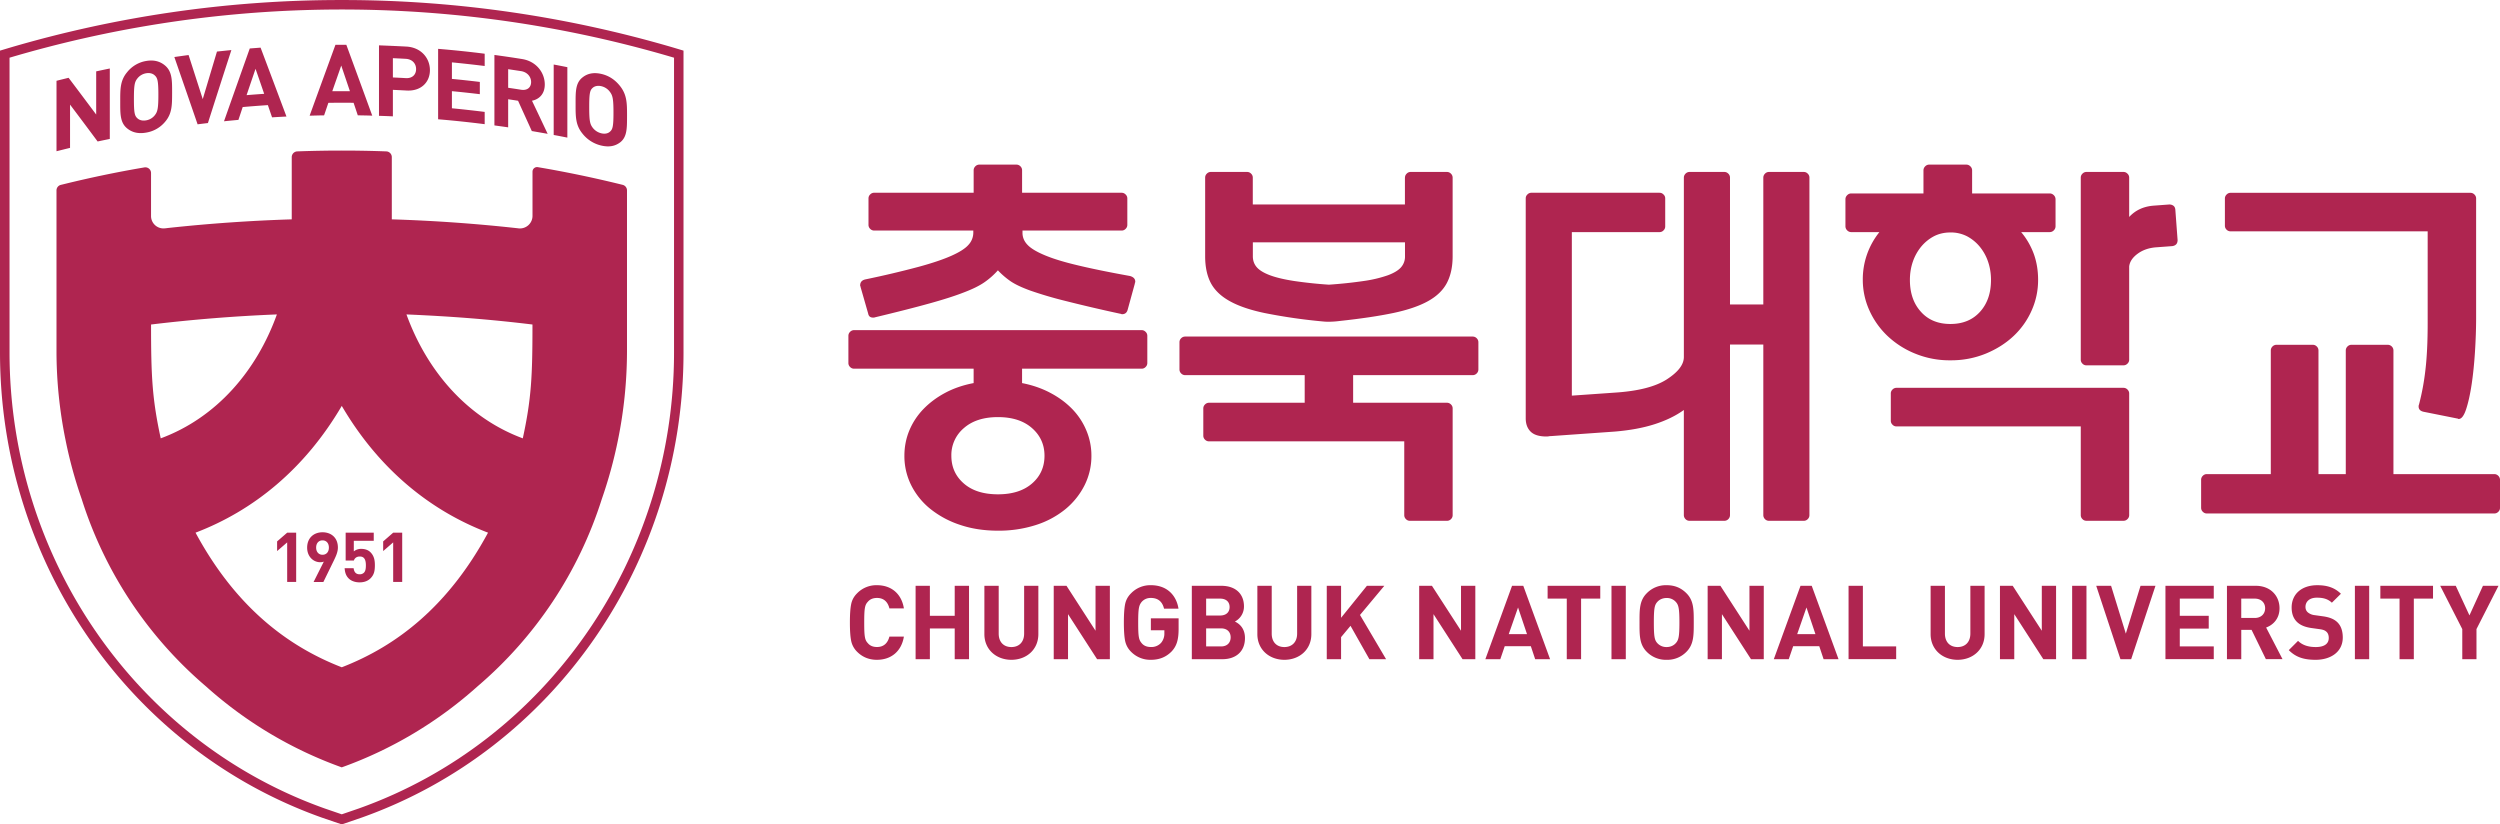
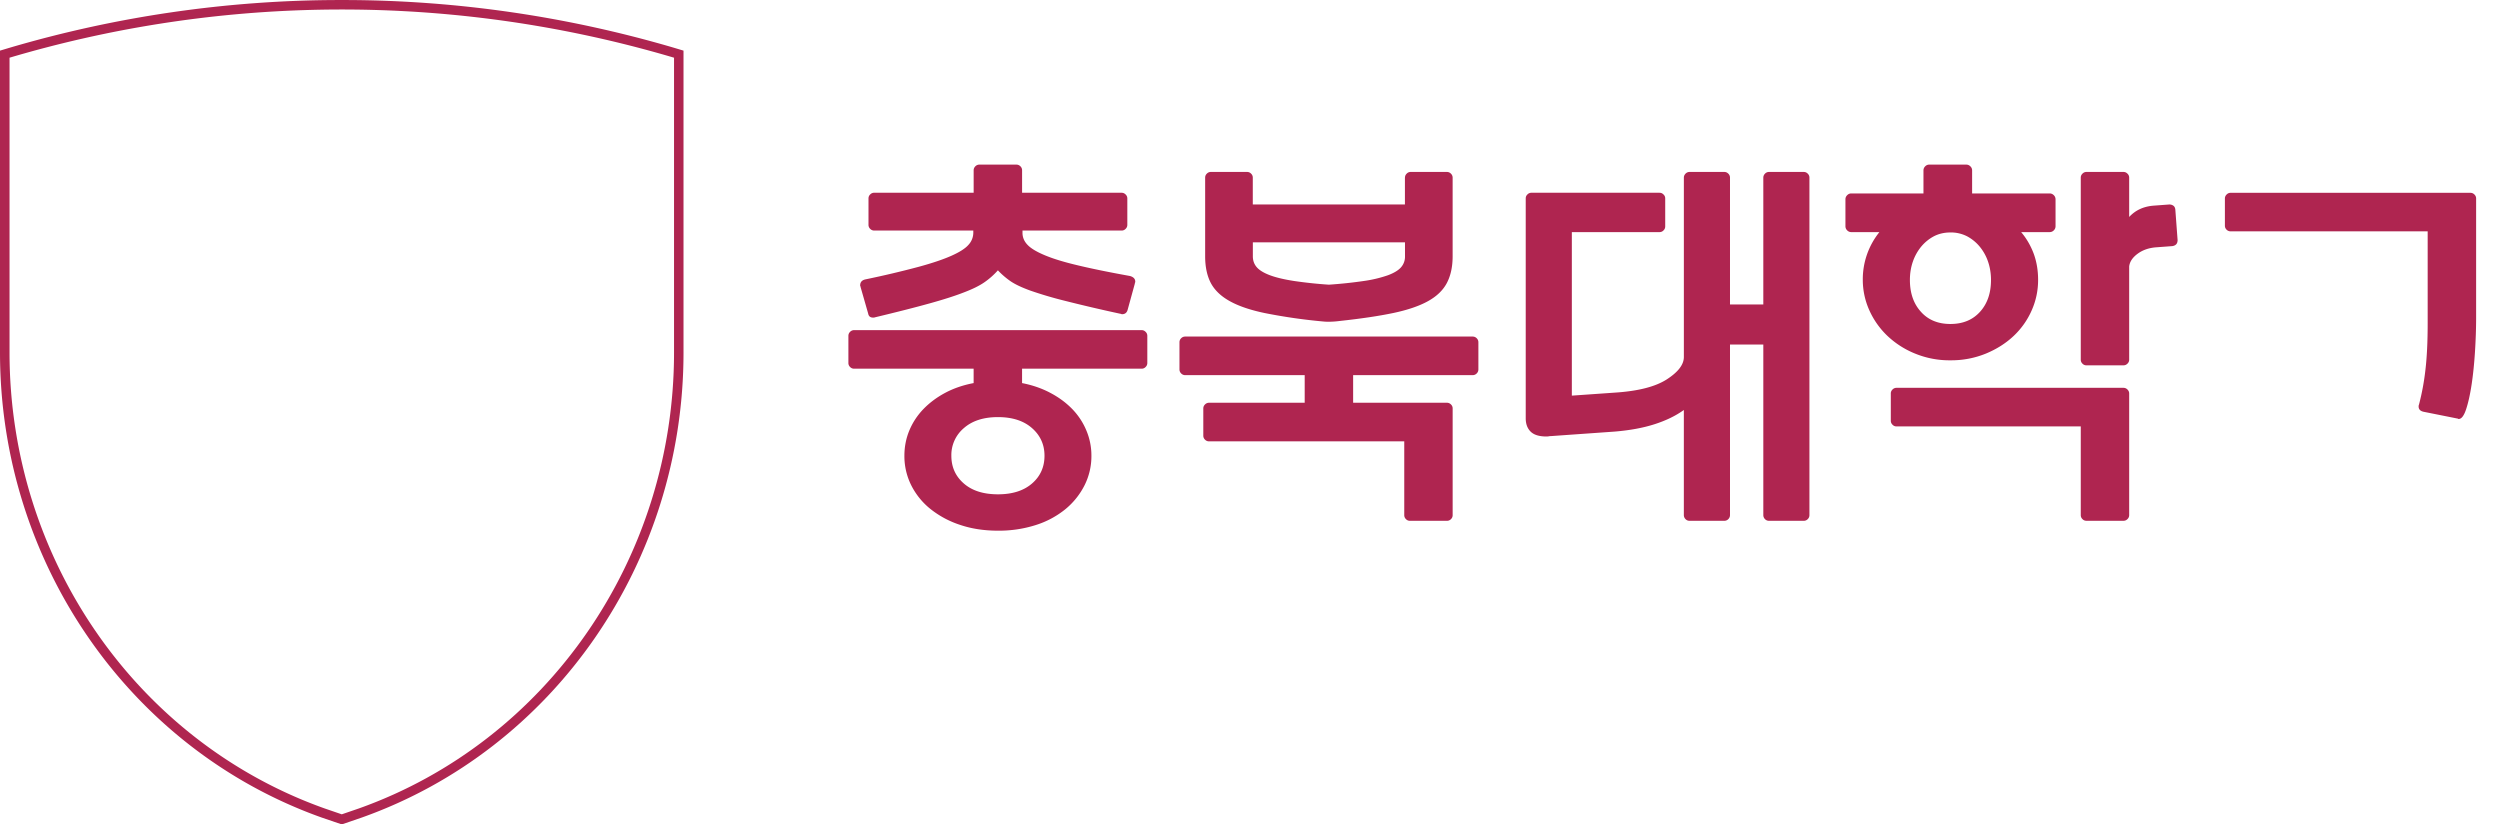
<svg xmlns="http://www.w3.org/2000/svg" width="128.162" height="42.263">
  <g fill="#AF2550">
-     <path d="M31.921 9.476l-.065-.016a59.106 59.106 0 00-4.284-.891.234.234 0 00-.273.231v2.266a.646.646 0 01-.713.642l-.008-.002a81.453 81.453 0 00-6.492-.461V8.054a.294.294 0 00-.281-.293 61.922 61.922 0 00-4.568 0 .295.295 0 00-.281.293v3.191c-2.115.066-4.23.214-6.337.442-.054.007-.107.014-.161.019h-.007a.636.636 0 01-.708-.631V8.871a.292.292 0 00-.342-.289 57.677 57.677 0 00-4.216.88l-.067.016a.292.292 0 00-.222.284v8.266a22.81 22.81 0 00.463 4.524c.207 1.037.487 2.052.831 3.039a20.889 20.889 0 006.37 9.597 21.052 21.052 0 006.96 4.151 21.07 21.07 0 006.958-4.151 20.906 20.906 0 006.371-9.597c.343-.986.623-2.002.832-3.039.3-1.474.457-2.988.462-4.524V9.76a.293.293 0 00-.222-.284zM8.24 22.472c-.439-2.028-.496-3.176-.496-5.836a80.93 80.93 0 016.451-.517C13.16 19 11.111 21.407 8.24 22.472zm9.281 11.736c-2.835-1.099-5.47-3.146-7.497-6.901 2.97-1.131 5.604-3.269 7.497-6.499 1.892 3.23 4.527 5.368 7.498 6.499-2.027 3.756-4.664 5.803-7.498 6.901zm9.28-11.736c-2.87-1.065-4.92-3.474-5.964-6.353 2.252.097 4.254.249 6.46.517 0 2.662-.056 3.808-.496 5.836zM5.005 7.253c-.472-.636-.943-1.265-1.414-1.89v2.218c-.231.056-.463.115-.694.172V4.142c.206-.053.413-.103.619-.154.471.621.94 1.25 1.415 1.884V3.659c.231-.05.465-.1.698-.148v3.611c-.208.043-.416.086-.624.131zm3.458-1.009a1.593 1.593 0 01-.972.554c-.409.072-.722-.012-.974-.217-.363-.296-.353-.748-.353-1.373 0-.623-.011-1.073.354-1.508a1.58 1.58 0 01.974-.574c.41-.069.718.021.973.236.363.31.358.762.358 1.386-.001.623.004 1.074-.36 1.496zm-.522-2.371c-.102-.102-.257-.15-.45-.117a.72.72 0 00-.454.274c-.138.176-.172.35-.172 1.045s.035.856.172.983c.101.1.263.146.454.112a.711.711 0 00.45-.269c.137-.175.178-.349.178-1.043 0-.695-.041-.857-.178-.985zm2.718 2.435c-.175.022-.352.042-.529.065-.396-1.155-.795-2.303-1.192-3.45.243-.035.485-.069.73-.102l.726 2.26.729-2.438c.246-.026.491-.052.738-.076a822.74 822.74 0 00-1.202 3.741zm3.288-.293l-.214-.626c-.432.028-.861.061-1.291.099l-.219.658c-.246.022-.491.046-.739.071.44-1.249.881-2.493 1.32-3.732l.555-.043c.443 1.173.885 2.351 1.327 3.532-.245.012-.492.026-.739.041zM13.1 3.528c-.153.449-.307.899-.459 1.35.3-.025.602-.048.902-.068-.148-.429-.294-.856-.443-1.282zm5.242 2.384c-.072-.214-.142-.428-.215-.642a46.52 46.52 0 00-1.294.002l-.218.642c-.248.003-.494.01-.742.017.442-1.217.883-2.427 1.323-3.633l.559-.001c.442 1.205.886 2.416 1.328 3.632-.247-.009-.495-.013-.741-.017zm-.848-2.551c-.152.438-.307.877-.46 1.315h.905l-.445-1.315zm3.347 1.28c-.233-.013-.467-.024-.7-.035v1.359c-.236-.012-.474-.02-.712-.027V2.325c.473.018.943.038 1.412.063.75.045 1.199.595 1.199 1.208.001.613-.449 1.088-1.199 1.045zm-.035-1.625c-.222-.013-.445-.023-.665-.034v.989c.22.01.443.021.665.034.32.017.523-.167.525-.461.001-.293-.205-.509-.525-.528zm1.654 3.099V2.504c.797.066 1.594.149 2.387.25v.629a66.856 66.856 0 00-1.68-.186v.848c.479.045.954.098 1.431.155v.628a56.856 56.856 0 00-1.431-.154v.877c.562.054 1.121.117 1.68.186v.629c-.793-.1-1.589-.185-2.387-.251zm4.803.603c-.234-.518-.471-1.037-.705-1.553a88.665 88.665 0 00-.507-.077v1.44c-.234-.034-.47-.066-.705-.099V2.817c.473.064.944.133 1.415.209.734.116 1.167.701 1.167 1.304 0 .506-.308.766-.656.834.269.563.536 1.129.804 1.697-.271-.049-.543-.096-.813-.143zm-.547-3.071a132.51 132.51 0 00-.665-.1V4.5c.222.032.444.065.665.101.309.049.511-.115.511-.394s-.202-.51-.511-.56zm1.669 3.272V3.308c.234.043.467.089.7.136v3.611a39.346 39.346 0 00-.7-.136zm3.406.38c-.251.19-.557.258-.961.164a1.716 1.716 0 01-.969-.613c-.363-.442-.353-.891-.353-1.515 0-.623-.011-1.079.353-1.365.25-.2.563-.273.969-.18.404.094.711.311.961.627.358.456.354.906.354 1.529-.001.626.004 1.078-.354 1.353zm-.517-2.581a.758.758 0 00-.446-.299c-.189-.044-.35-.004-.45.09-.136.122-.172.281-.172.977s.036.869.172 1.052a.78.78 0 00.45.296c.19.045.347.006.446-.088.136-.118.176-.276.176-.972 0-.694-.04-.872-.176-1.056z" />
-     <path d="M14.722 29.834v-2.029l-.516.446v-.496l.516-.447h.461v2.526h-.461zm2.39-1.093l-.534 1.094h-.502l.525-1.044a.515.515 0 01-.188.031c-.34 0-.667-.28-.667-.747 0-.498.341-.788.788-.788.446 0 .788.28.788.781 0 .23-.098.441-.21.673zm-.578-1.039c-.188 0-.327.135-.327.37 0 .222.132.368.327.368.188 0 .326-.134.326-.368 0-.236-.138-.37-.326-.37zm2.46 1.946c-.114.115-.296.207-.557.207-.263 0-.455-.092-.564-.203-.156-.156-.191-.34-.206-.524h.461c.025.199.117.313.31.313a.296.296 0 00.219-.082c.082-.082.1-.217.1-.376 0-.292-.085-.454-.309-.454-.188 0-.273.106-.306.205h-.422v-1.426h1.44v.415h-1.022v.544a.587.587 0 01.38-.129c.21 0 .369.068.473.172.198.198.227.435.227.674-.001.283-.04.48-.224.664zm1.162.186v-2.029l-.513.446v-.496l.513-.447h.463v2.526h-.463z" />
    <path d="M34.939 2.565l-.346-.104a60.215 60.215 0 00-16.87-2.46L17.521 0l-.205.001A60.194 60.194 0 00.449 2.461l-.346.104-.103.03v15.476C0 28.819 6.626 38.399 16.488 41.91l.986.337.047.017.047-.017.983-.337c9.863-3.509 16.489-13.089 16.489-23.839V2.595l-.101-.03zM17.521 41.746l-.869-.298C6.984 38.009.489 28.613.489 18.071V2.958A59.915 59.915 0 0116.016.506h.002a59.942 59.942 0 0118.536 2.452V18.07c0 10.543-6.496 19.938-16.162 23.377l-.871.299z" />
  </g>
  <path fill="#AF2550" d="M55.951 23.363a3.32 3.32 0 01-.352 1.515 3.793 3.793 0 01-.979 1.223 4.6 4.6 0 01-1.514.813 6.204 6.204 0 01-1.949.291c-.711 0-1.361-.1-1.949-.301a4.846 4.846 0 01-1.514-.815 3.662 3.662 0 01-.98-1.212 3.34 3.34 0 01-.35-1.515c0-.452.083-.882.251-1.289.169-.407.408-.772.718-1.096.311-.322.682-.602 1.115-.834s.921-.401 1.465-.504v-.738h-6.129a.277.277 0 01-.204-.087.277.277 0 01-.087-.203v-1.396c0-.078.029-.146.087-.203a.28.28 0 01.204-.088h14.742c.078 0 .146.029.203.088a.274.274 0 01.088.203v1.396a.273.273 0 01-.088.203.273.273 0 01-.203.087h-6.13v.738c.53.103 1.017.271 1.454.504.44.232.815.512 1.126.834.31.323.549.688.718 1.096a3.3 3.3 0 01.257 1.29zm1.55-13.481c.078 0 .146.029.203.088a.27.27 0 01.088.202v1.358a.276.276 0 01-.088.203.277.277 0 01-.203.087h-5.083v.117c0 .232.087.439.263.62.173.182.471.358.892.533.42.176.981.348 1.688.514.703.169 1.593.351 2.667.545.181.051.271.148.271.29 0 .025-.003.043-.01.048-.008.008-.011.023-.011.05l-.368 1.339c-.039.155-.137.232-.291.232a.084.084 0 01-.039-.01.079.079 0 00-.038-.011 82.095 82.095 0 01-2.861-.669 20.263 20.263 0 01-1.765-.522c-.447-.163-.786-.324-1.019-.485a4.016 4.016 0 01-.64-.553 3.868 3.868 0 01-.689.611c-.251.175-.604.35-1.057.522-.453.177-1.038.364-1.755.563-.718.2-1.646.437-2.783.709a.275.275 0 01-.117.018c-.143 0-.226-.07-.251-.212l-.389-1.358a.092.092 0 00-.009-.039.082.082 0 01-.011-.039c0-.168.09-.271.271-.311a48.634 48.634 0 002.717-.641c.711-.193 1.276-.384 1.696-.572.421-.188.712-.375.873-.563a.912.912 0 00.243-.61v-.117h-5.082a.278.278 0 01-.204-.087.28.28 0 01-.087-.203v-1.358c0-.078.029-.146.087-.202a.275.275 0 01.204-.088h5.1V8.73c0-.078.03-.146.088-.205a.284.284 0 01.204-.086h1.901c.077 0 .146.029.204.086a.282.282 0 01.086.205v1.152h5.104zM51.16 25.341c.737 0 1.318-.184 1.745-.553s.641-.844.641-1.426c0-.568-.214-1.041-.641-1.416s-1.008-.563-1.745-.563c-.738 0-1.319.188-1.747.563a1.807 1.807 0 00-.642 1.416c0 .583.215 1.057.642 1.426.425.37 1.008.553 1.747.553zm24.629-6.401a.284.284 0 01-.086.204.286.286 0 01-.205.088h-6.13v1.415h4.811c.078 0 .146.03.205.088a.275.275 0 01.086.204v5.47a.278.278 0 01-.086.204.278.278 0 01-.205.086h-1.9a.27.27 0 01-.203-.086.277.277 0 01-.087-.204v-3.783h-10.01c-.078 0-.147-.029-.205-.087s-.087-.126-.087-.204v-1.396c0-.08.029-.146.087-.204s.127-.088.205-.088h4.906v-1.415h-6.129a.282.282 0 01-.204-.088.285.285 0 01-.087-.204v-1.397a.28.28 0 01.087-.202.279.279 0 01.204-.087h14.742a.28.28 0 01.205.087.281.281 0 01.086.202v1.397zm-3.763-9.834c0-.077.028-.146.087-.203a.274.274 0 01.203-.088h1.862c.077 0 .146.029.204.088a.281.281 0 01.087.203v4.034c0 .53-.097.983-.291 1.358s-.517.688-.97.94c-.452.251-1.051.455-1.794.611-.745.155-1.659.291-2.745.407a4.46 4.46 0 01-.545.038c-.09 0-.178-.002-.26-.01a28.394 28.394 0 01-3.027-.435c-.743-.155-1.342-.359-1.793-.611-.454-.252-.777-.563-.972-.931-.192-.368-.29-.825-.29-1.368V9.106c0-.077.027-.146.086-.203a.278.278 0 01.204-.088h1.863c.077 0 .145.029.203.088a.276.276 0 01.086.203v1.377h7.799V9.106h.003zm0 3.317h-7.799v.717c0 .22.068.407.204.563.136.154.359.289.67.407.311.116.715.213 1.213.291a22.58 22.58 0 001.813.193 23.188 23.188 0 001.814-.193 6.46 6.46 0 001.213-.291c.312-.117.533-.252.67-.407a.827.827 0 00.203-.563l-.001-.717zm16.575 14.19a.278.278 0 01-.204.086h-1.784a.278.278 0 01-.205-.086.288.288 0 01-.086-.204v-5.391c-.415.298-.912.54-1.494.727-.581.188-1.261.314-2.036.379l-3.278.232a.586.586 0 00-.117.011.626.626 0 01-.116.01c-.375 0-.647-.084-.815-.252s-.25-.395-.25-.68V10.172c0-.078.027-.146.086-.202a.278.278 0 01.204-.088h6.57c.079 0 .146.029.203.088.06.056.088.124.088.202v1.436a.273.273 0 01-.088.204.27.27 0 01-.203.087H80.58v8.383l2.231-.156c1.177-.078 2.056-.303 2.639-.679.581-.375.873-.757.873-1.146V9.106c0-.077.03-.146.086-.203a.28.28 0 01.205-.088h1.784c.077 0 .146.029.204.088a.276.276 0 01.086.203v6.501h1.708V9.106c0-.077.03-.146.086-.203a.276.276 0 01.205-.088h1.784c.077 0 .146.029.203.088a.276.276 0 01.086.203v17.303c0 .078-.028.146-.086.204s-.126.086-.203.086h-1.784a.274.274 0 01-.205-.086.288.288 0 01-.086-.204v-8.747h-1.708v8.747a.285.285 0 01-.087.204zm15.882-12.261c0 .541-.108 1.06-.327 1.555a4.013 4.013 0 01-.918 1.307c-.397.376-.873.68-1.426.91a4.68 4.68 0 01-1.822.347 4.64 4.64 0 01-1.82-.347 4.534 4.534 0 01-1.426-.919 4.144 4.144 0 01-.921-1.317 3.783 3.783 0 01-.327-1.534 3.857 3.857 0 01.851-2.455h-1.445a.283.283 0 01-.207-.09.287.287 0 01-.089-.207v-1.388c0-.079.03-.147.089-.207.06-.06.128-.09.207-.09h3.704V8.736c0-.08.029-.149.088-.208a.282.282 0 01.207-.089h1.902c.078 0 .148.029.208.089a.28.28 0 01.089.208v1.181h3.98c.078 0 .148.03.208.09a.29.29 0 01.089.207v1.388a.291.291 0 01-.089.207c-.06.06-.13.09-.208.09h-1.466c.278.329.491.7.644 1.107.15.41.225.858.225 1.346zm-7.552 5.821c0-.078.029-.146.088-.204a.277.277 0 01.203-.087h11.639c.078 0 .145.029.203.087s.088.126.088.204v6.235c0 .078-.029.146-.088.204s-.125.086-.203.086h-1.9a.273.273 0 01-.204-.086.277.277 0 01-.087-.204V21.86h-9.447a.268.268 0 01-.203-.087.275.275 0 01-.088-.202v-1.398zm3.058-3.564c.634 0 1.139-.207 1.516-.624.376-.415.563-.959.563-1.633 0-.329-.05-.641-.149-.932a2.43 2.43 0 00-.425-.771 2.146 2.146 0 00-.652-.535 1.811 1.811 0 00-.852-.197c-.316 0-.601.066-.852.197-.25.133-.468.312-.653.535a2.481 2.481 0 00-.425.771c-.1.291-.149.603-.149.932 0 .674.188 1.218.566 1.633.373.418.879.624 1.512.624zm9.163 1.83c0 .078-.029.145-.088.203s-.125.087-.203.087h-1.9a.274.274 0 01-.204-.087.275.275 0 01-.087-.203V9.106c0-.077.028-.146.087-.203a.275.275 0 01.204-.088h1.9c.078 0 .145.029.203.088a.274.274 0 01.088.203v2.017c.323-.349.742-.542 1.261-.581l.796-.059c.078 0 .145.02.203.059.058.039.094.104.105.193l.117 1.571c0 .181-.09.284-.271.311l-.795.059c-.389.025-.715.135-.98.33-.264.193-.411.414-.436.658v4.775zm5.197-6.579h10.105v4.729c0 .931-.039 1.725-.116 2.378a12.444 12.444 0 01-.329 1.774.215.215 0 00-.019.097c0 .143.083.232.252.271l1.745.349c.014 0 .022.004.029.013a.052.052 0 00.029.008c.143 0 .269-.165.378-.494.11-.33.204-.75.282-1.261.077-.512.135-1.073.174-1.688s.059-1.198.059-1.755v-6.106a.272.272 0 00-.086-.202.279.279 0 00-.205-.088h-12.299a.27.27 0 00-.201.088.269.269 0 00-.088.202v1.397c0 .077.028.146.088.204a.283.283 0 00.202.084z" />
-   <path fill="#AF2550" d="M128.074 24.392a.279.279 0 00-.203-.087h-5.172v-6.337a.283.283 0 00-.086-.206.286.286 0 00-.205-.086h-1.861a.28.28 0 00-.203.086.285.285 0 00-.088.206v6.337h-1.4v-6.337a.284.284 0 00-.087-.206.28.28 0 00-.203-.086h-1.863a.284.284 0 00-.204.086.288.288 0 00-.087.206v6.337h-3.282a.277.277 0 00-.203.087.279.279 0 00-.087.204v1.435c0 .08.028.147.087.205s.125.087.203.087h14.742c.079 0 .146-.029.204-.087s.087-.125.087-.205v-1.435a.293.293 0 00-.089-.204zm-83.119 9.433c-.4 0-.739-.137-1.014-.411a1.086 1.086 0 01-.307-.566c-.043-.211-.064-.521-.064-.935s.021-.724.064-.935c.042-.217.143-.401.307-.564A1.374 1.374 0 0144.955 30c.724 0 1.258.422 1.383 1.188h-.743c-.081-.323-.28-.534-.635-.534-.2 0-.359.063-.469.195-.155.163-.187.332-.187 1.062s.031.899.187 1.062c.109.133.269.196.469.196.354 0 .554-.213.635-.534h.743c-.126.769-.665 1.19-1.383 1.19zm3.988-.032v-1.574H47.67v1.574h-.732v-3.762h.732v1.539h1.273v-1.539h.734v3.762h-.734zm2.905.032c-.771 0-1.384-.521-1.384-1.319v-2.474h.734v2.448c0 .433.253.691.65.691.396 0 .654-.259.654-.691v-2.448h.729v2.474c.001.797-.611 1.319-1.383 1.319zm4.394-.032l-1.49-2.309v2.309h-.733v-3.762h.655l1.488 2.304v-2.304h.735v3.762h-.655zm3.82-.396c-.291.296-.641.428-1.063.428a1.38 1.38 0 01-1.014-.411 1.093 1.093 0 01-.307-.566c-.042-.211-.063-.521-.063-.935s.021-.724.063-.935c.043-.217.143-.401.307-.564A1.373 1.373 0 0158.999 30c.856 0 1.316.55 1.416 1.204h-.74c-.088-.363-.31-.55-.676-.55a.6.6 0 00-.47.201c-.138.174-.18.313-.18 1.056 0 .74.031.888.18 1.062.11.133.27.196.47.196a.668.668 0 00.523-.213.732.732 0 00.169-.5v-.144h-.692v-.614h1.422v.55c-.001.553-.101.875-.359 1.149zm2.609.396h-1.573v-3.762h1.51c.735 0 1.164.413 1.164 1.057a.87.87 0 01-.466.776c.227.106.517.345.517.846 0 .704-.481 1.083-1.152 1.083zm-.121-3.105h-.718v.866h.718c.313 0 .485-.175.485-.434.001-.259-.172-.432-.485-.432zm.048 1.526h-.766v.925h.766c.333 0 .491-.213.491-.466s-.158-.459-.491-.459zm3.245 1.611c-.771 0-1.385-.521-1.385-1.319v-2.474h.736v2.448c0 .433.252.691.648.691.397 0 .655-.259.655-.691v-2.448h.729v2.474c.002.797-.611 1.319-1.383 1.319zm4.358-.032l-.967-1.711-.484.581v1.13h-.734v-3.762h.734v1.64l1.324-1.64h.893l-1.247 1.495 1.337 2.267h-.856zm4.776 0l-1.489-2.309v2.309h-.734v-3.762h.654l1.49 2.304v-2.304h.734v3.762h-.655zm3.723 0l-.222-.666H77.14l-.227.666h-.766l1.368-3.762h.576l1.374 3.762H78.7zm-.878-2.651l-.477 1.368h.937l-.46-1.368zm3.232-.454v3.105h-.734v-3.105h-.982v-.656h2.699v.656h-.983zm1.558 3.105v-3.762h.734v3.762h-.734zm3.843-.379a1.363 1.363 0 01-1.016.411 1.37 1.37 0 01-1.019-.411c-.38-.382-.37-.852-.37-1.501s-.01-1.119.37-1.499A1.366 1.366 0 0185.439 30c.429 0 .751.147 1.016.413.38.38.375.85.375 1.499s.004 1.121-.375 1.502zm-.545-2.557a.611.611 0 00-.471-.201c-.2 0-.37.079-.476.201-.143.157-.179.332-.179 1.056s.036.899.179 1.057a.624.624 0 00.476.201c.201 0 .364-.08.471-.201.143-.157.185-.333.185-1.057s-.043-.899-.185-1.056zm3.854 2.936l-1.49-2.309v2.309h-.732v-3.762h.654l1.489 2.304v-2.304h.734v3.762h-.655zm3.722 0l-.222-.666h-1.337l-.227.666h-.766l1.369-3.762h.575l1.374 3.762h-.766zm-.878-2.651l-.476 1.368h.936l-.46-1.368zm2.158 2.651v-3.762h.734v3.108h1.707v.653h-2.441zm5.591.032c-.771 0-1.385-.521-1.385-1.319v-2.474h.734v2.448c0 .433.254.691.651.691.396 0 .653-.259.653-.691v-2.448h.73v2.474c.002.797-.612 1.319-1.383 1.319zm4.393-.032l-1.489-2.309v2.309h-.734v-3.762h.654l1.491 2.304v-2.304h.732v3.762h-.654zm1.478 0v-3.762h.734v3.762h-.734zm3.026 0h-.55l-1.242-3.762h.762l.756 2.452.754-2.452h.766l-1.246 3.762zm1.757 0v-3.762h2.477v.656h-1.742v.883h1.484v.654h-1.484v.915h1.742v.653h-2.477zm5.149 0l-.733-1.501h-.529v1.501h-.734v-3.762h1.475c.766 0 1.22.523 1.22 1.151 0 .528-.322.856-.687.988l.841 1.622h-.853v.001zm-.571-3.105h-.692v.992h.692c.321 0 .532-.206.532-.497.001-.29-.208-.495-.532-.495zm3.117 3.137c-.571 0-1.004-.12-1.372-.496l.475-.475c.237.237.56.317.908.317.433 0 .666-.164.666-.465 0-.132-.036-.244-.117-.317-.074-.069-.156-.105-.332-.132l-.454-.063c-.322-.048-.56-.148-.729-.313-.182-.18-.271-.422-.271-.739 0-.67.497-1.141 1.312-1.141.517 0 .892.126 1.214.438l-.464.459c-.238-.227-.522-.258-.771-.258-.392 0-.582.216-.582.475 0 .096.031.196.112.27a.65.65 0 00.349.149l.444.062c.343.049.559.144.719.292.2.188.289.464.289.797-.002.729-.609 1.14-1.396 1.14zm2.017-.032v-3.762h.733v3.762h-.733zm3.021-3.105v3.105h-.732v-3.105h-.984v-.656h2.7v.656h-.984zm3.212 1.562v1.543h-.728V32.25l-1.131-2.219h.797l.702 1.517.692-1.517h.797l-1.129 2.219z" />
</svg>